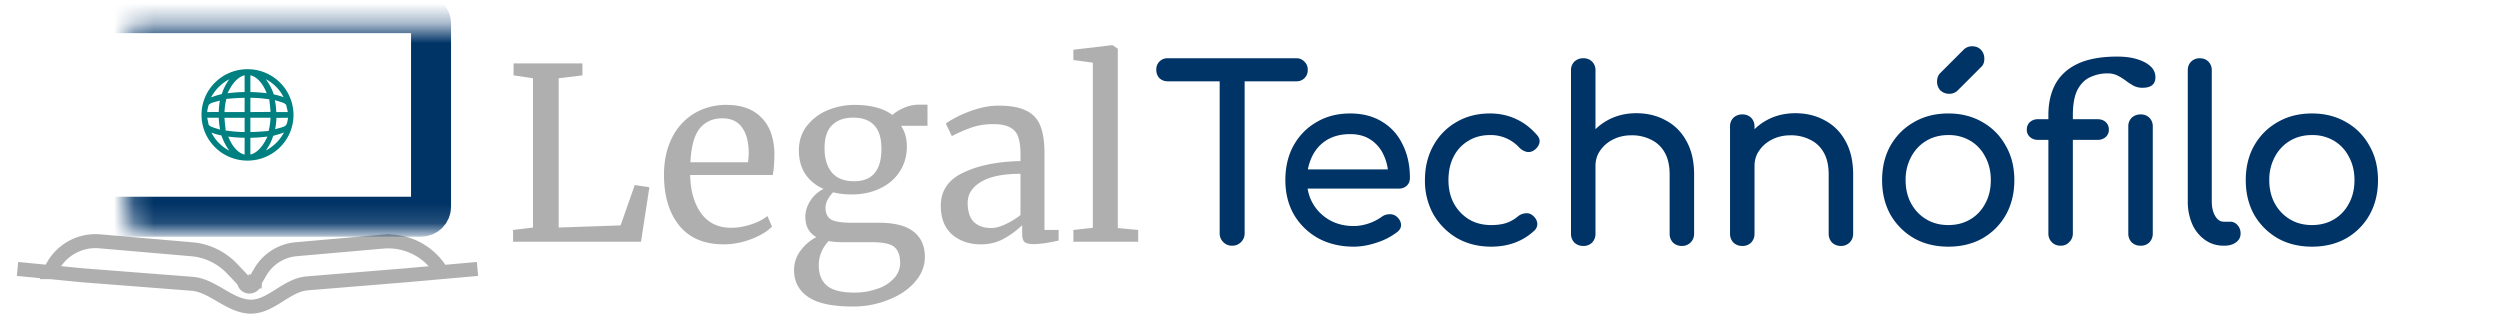
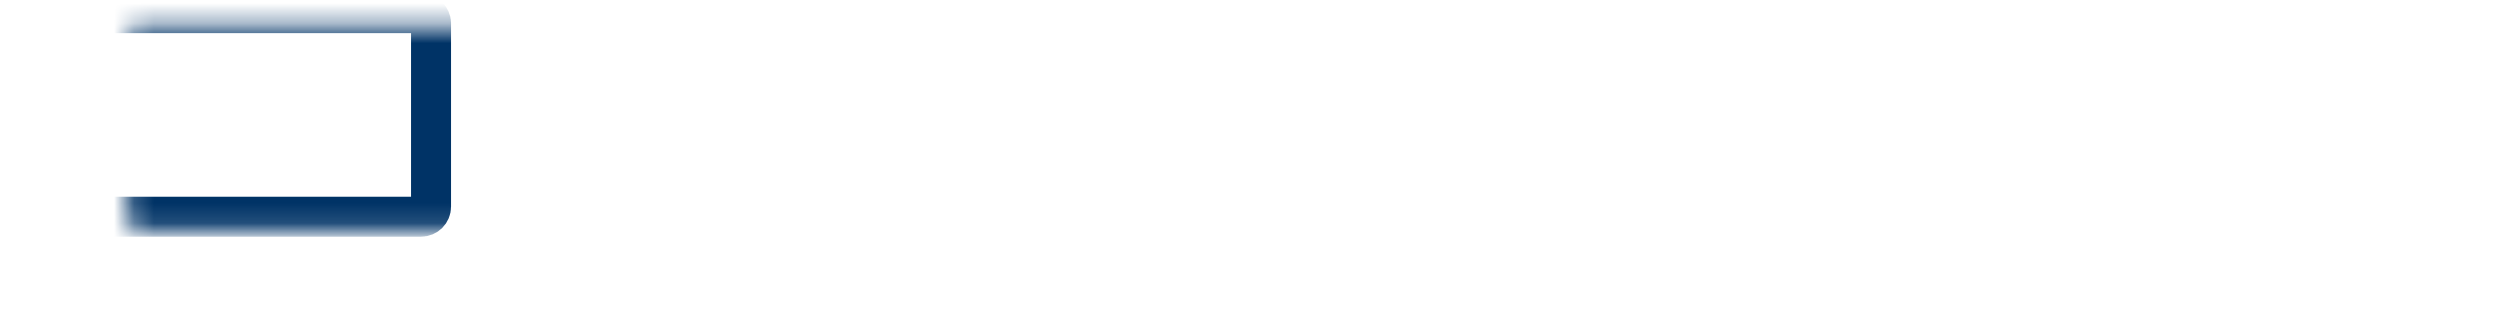
<svg xmlns="http://www.w3.org/2000/svg" width="125" height="16" fill="none">
-   <path stroke="#AFAFAF" stroke-width=".7" d="m.875 13.447 1.63.159m21.37-.159-1.791.159m-19.58 0 1.629.159 5.472.424c.99.077 1.809 1.04 2.797 1.137 1.097.108 1.868-1.07 2.966-1.159l4.925-.402 1.79-.159m-19.579 0a2.44 2.44 0 0 1 2.482-1.54l4.603.397c.765.066 1.48.409 2.01.965l.57.6q.021.02.027.048l.009.037c.072.307.52.273.545-.04a.1.1 0 0 1 .014-.045l.256-.436a2.31 2.31 0 0 1 1.79-1.131l4.327-.38a3.1 3.1 0 0 1 2.947 1.525" />
  <mask id="a" fill="#fff">
    <rect width="18.354" height="10.18" x="3.198" y=".655" rx=".5" />
  </mask>
  <rect width="18.354" height="10.18" x="3.198" y=".655" fill="#fff" stroke="#036" stroke-width="2" mask="url(#a)" rx=".5" />
-   <path fill="teal" d="M12.375 3.46c-1.27 0-2.3 1.024-2.3 2.285a2.293 2.293 0 0 0 2.3 2.285c1.27 0 2.3-1.023 2.3-2.285a2.293 2.293 0 0 0-2.3-2.285m1.955 2.714c0 .143-.201.188-.575.285a3 3 0 0 0 .066-.565l.575-.006c0 .103-.023.143-.046.286zm-3.91 0c-.029-.143-.043-.183-.057-.286h.575q.01.309.07.594c-.387-.12-.588-.165-.588-.308m0-.857c0-.143.201-.189.575-.286-.033.17-.054.367-.057.568l-.575.004c0-.103.023-.143.046-.286zm2.099-.428q.487.005.948.079c.014.183.048.402.058.628l-1.006.007zm0-.286v-.84c.336.077.632.42.816.9a7 7 0 0 0-.81-.06zm-.288-.84v.84a7 7 0 0 0-.853.061c.22-.48.517-.824.853-.9m0 1.126v.714h-1.006q.015-.345.094-.66c.268-.022.585-.05.908-.054zm-1.006 1h1.006v.713a7 7 0 0 1-.948-.079c-.013-.184-.047-.403-.057-.628zm1.006.999v.84c-.336-.078-.632-.42-.816-.9.24.033.523.055.81.06zm.288.84v-.84q.437-.007.853-.061c-.22.48-.517.823-.853.9m0-1.126v-.714h1.006q-.013.345-.094.659c-.267.023-.585.05-.907.055zm1.869-1h-.575a3.5 3.5 0 0 0-.07-.593c.389.114.579.16.579.308.037.143.051.183.066.286m-.202-.74a3 3 0 0 0-.496-.142 2.8 2.8 0 0 0-.4-.763c.39.207.695.517.883.894zm-2.72-.899a2.4 2.4 0 0 0-.374.737 5 5 0 0 0-.54.17c.217-.397.525-.707.903-.902zm-.893 2.665c.145.058.317.108.496.143.104.29.232.542.4.763a2.05 2.05 0 0 1-.891-.894zm2.714.9c.162-.216.29-.466.372-.738.2-.054.373-.104.539-.169a2.15 2.15 0 0 1-.903.901z" />
  <g filter="url(#b)">
-     <path fill="#036" d="M61.408 12.085a.6.6 0 0 1-.444-.18.6.6 0 0 1-.18-.444V2.713h1.248v8.748q0 .264-.18.444a.6.6 0 0 1-.444.18m-3.217-8.22a.6.6 0 0 1-.42-.156.6.6 0 0 1-.156-.42.55.55 0 0 1 .576-.576h6.42a.53.53 0 0 1 .408.168.53.53 0 0 1 .168.408.55.55 0 0 1-.576.576zm9.297 8.268q-.996 0-1.776-.42a3.23 3.23 0 0 1-1.212-1.176q-.432-.756-.432-1.728 0-.984.408-1.728.42-.756 1.152-1.176.732-.432 1.68-.432.936 0 1.608.42.672.408 1.02 1.14.36.72.36 1.668 0 .228-.156.384a.56.56 0 0 1-.396.144h-4.836v-.96h4.8l-.492.336a2.5 2.5 0 0 0-.24-1.068 1.8 1.8 0 0 0-.648-.756q-.42-.276-1.02-.276-.684 0-1.176.3-.48.3-.732.828a2.65 2.65 0 0 0-.252 1.176q0 .66.3 1.176t.828.816 1.212.3q.372 0 .756-.132a2.5 2.5 0 0 0 .636-.324.64.64 0 0 1 .384-.132.5.5 0 0 1 .372.12q.204.18.216.396t-.192.372a3.3 3.3 0 0 1-1.02.528q-.6.204-1.152.204m6.871 0q-.96 0-1.716-.432a3.3 3.3 0 0 1-1.176-1.188 3.45 3.45 0 0 1-.42-1.704q0-.972.42-1.728t1.152-1.176q.732-.432 1.68-.432.708 0 1.296.276.588.264 1.056.804.168.192.12.396a.63.63 0 0 1-.264.36.47.47 0 0 1-.372.084.77.77 0 0 1-.372-.216 1.93 1.93 0 0 0-1.464-.624q-.612 0-1.08.288a1.9 1.9 0 0 0-.732.78q-.264.504-.264 1.188 0 .648.264 1.152.276.504.756.804.48.288 1.116.288.42 0 .732-.096a1.8 1.8 0 0 0 .588-.324.7.7 0 0 1 .396-.168.45.45 0 0 1 .36.108q.204.168.228.384a.44.44 0 0 1-.144.372q-.864.804-2.16.804m4.603-2.436a.63.63 0 0 1-.444-.168.63.63 0 0 1-.168-.444v-5.76a.6.6 0 0 1 .168-.444.63.63 0 0 1 .444-.168.6.6 0 0 1 .444.168.6.6 0 0 1 .168.444v5.76a.63.63 0 0 1-.168.444.6.6 0 0 1-.444.168m4.932 2.4a.63.63 0 0 1-.444-.168.63.63 0 0 1-.168-.444V8.533q0-.684-.252-1.116a1.54 1.54 0 0 0-.684-.636 2.1 2.1 0 0 0-.972-.216q-.504 0-.912.204t-.648.552q-.24.336-.24.78h-.756q0-.756.36-1.344.372-.6 1.008-.948t1.428-.348q.828 0 1.476.36.66.348 1.032 1.032.384.684.384 1.68v2.952q0 .264-.18.444a.6.6 0 0 1-.432.168m-4.932 0a.63.63 0 0 1-.444-.168.63.63 0 0 1-.168-.444V6.133a.6.6 0 0 1 .168-.444.63.63 0 0 1 .444-.168.6.6 0 0 1 .444.168.6.6 0 0 1 .168.444v5.352a.63.63 0 0 1-.168.444.6.6 0 0 1-.444.168m12.884 0a.63.63 0 0 1-.444-.168.63.63 0 0 1-.168-.444V8.533q0-.684-.252-1.116a1.54 1.54 0 0 0-.684-.636 2.1 2.1 0 0 0-.972-.216q-.504 0-.912.204t-.648.552q-.24.336-.24.78h-.756q0-.756.36-1.344.372-.6 1.008-.948t1.428-.348q.828 0 1.476.36.66.348 1.032 1.032.384.684.384 1.68v2.952q0 .264-.18.444a.6.6 0 0 1-.432.168m-4.932 0a.63.63 0 0 1-.444-.168.63.63 0 0 1-.168-.444V6.133a.6.6 0 0 1 .168-.444.63.63 0 0 1 .444-.168.6.6 0 0 1 .444.168.6.6 0 0 1 .168.444v5.352a.63.63 0 0 1-.168.444.6.6 0 0 1-.444.168m10.303.036q-.972 0-1.716-.42a3.2 3.2 0 0 1-1.176-1.176q-.42-.756-.42-1.728 0-.984.42-1.728.432-.756 1.176-1.176.744-.432 1.716-.432.96 0 1.704.432.744.42 1.164 1.176.432.744.432 1.728 0 .972-.42 1.728-.42.744-1.164 1.176-.744.42-1.716.42m0-1.08q.624 0 1.104-.288t.744-.792q.276-.504.276-1.164t-.276-1.164a1.95 1.95 0 0 0-.744-.804 2.1 2.1 0 0 0-1.104-.288q-.624 0-1.104.288t-.756.804a2.4 2.4 0 0 0-.276 1.164q0 .66.276 1.164t.756.792 1.104.288m.048-6.564a.63.63 0 0 1-.444-.168.63.63 0 0 1-.168-.444q0-.252.144-.408l1.176-1.176a.6.6 0 0 1 .432-.18q.276 0 .444.18t.168.444q0 .12-.036.228a.44.44 0 0 1-.132.192l-1.164 1.164a.57.57 0 0 1-.42.168m5.566 7.596a.6.6 0 0 1-.444-.18.6.6 0 0 1-.168-.432V5.557q0-.9.348-1.548.36-.66 1.116-1.02.768-.36 1.98-.36.576 0 .996.132.432.132.672.36a.72.72 0 0 1 .24.54q0 .528-.648.528a.96.96 0 0 1-.456-.108 4 4 0 0 1-.384-.252 2.7 2.7 0 0 0-.408-.252 1.1 1.1 0 0 0-.504-.108q-.444 0-.84.18-.396.168-.648.624-.24.456-.24 1.284v5.916a.6.6 0 0 1-.18.432.56.56 0 0 1-.432.18m-1.128-5.292a.58.58 0 0 1-.408-.144.47.47 0 0 1-.156-.36q0-.24.156-.384a.58.58 0 0 1 .408-.144h2.976q.252 0 .408.144a.5.5 0 0 1 .156.384.47.47 0 0 1-.156.36.58.58 0 0 1-.408.144zm5.124 5.292a.63.63 0 0 1-.444-.168.63.63 0 0 1-.168-.444v-5.34a.6.6 0 0 1 .168-.444.63.63 0 0 1 .444-.168.6.6 0 0 1 .444.168.6.6 0 0 1 .168.444v5.34a.63.63 0 0 1-.168.444.6.6 0 0 1-.444.168m4.162 0q-.528 0-.936-.288a1.9 1.9 0 0 1-.636-.78 2.8 2.8 0 0 1-.228-1.152V3.313q0-.264.168-.432a.6.6 0 0 1 .432-.168q.264 0 .432.168a.6.6 0 0 1 .168.432v6.552q0 .444.168.732t.432.288h.3a.48.48 0 0 1 .384.168.6.6 0 0 1 .156.432q0 .264-.228.432t-.588.168zm4.411.048q-.972 0-1.716-.42a3.2 3.2 0 0 1-1.176-1.176q-.42-.756-.42-1.728 0-.984.42-1.728.432-.756 1.176-1.176.744-.432 1.716-.432.96 0 1.704.432.744.42 1.164 1.176.432.744.432 1.728 0 .972-.42 1.728a3.1 3.1 0 0 1-1.164 1.176q-.744.42-1.716.42m0-1.08q.624 0 1.104-.288t.744-.792q.276-.504.276-1.164t-.276-1.164a1.95 1.95 0 0 0-.744-.804 2.1 2.1 0 0 0-1.104-.288q-.624 0-1.104.288t-.756.804a2.4 2.4 0 0 0-.276 1.164q0 .66.276 1.164t.756.792 1.104.288" />
-   </g>
-   <path fill="#AFAFAF" d="m26.65 3.913-.972-.144v-.6h3.444v.6l-1.188.144v7.464l3.096-.108.708-2.016.732.108-.42 2.724h-6.396v-.588l.996-.12zm9.525 8.304q-1.452 0-2.22-.948-.756-.948-.756-2.532 0-1.044.396-1.836A2.93 2.93 0 0 1 34.7 5.677a3.1 3.1 0 0 1 1.632-.432q1.116 0 1.728.624.624.612.66 1.764 0 .732-.084 1.116h-4.128q.024 1.188.552 1.92.528.72 1.5.72.48 0 .996-.168.528-.18.816-.42l.228.528q-.348.36-1.032.624t-1.392.264M37.4 8.113q.036-.252.036-.516-.012-.78-.336-1.224-.312-.456-.996-.456-.696 0-1.116.504-.408.504-.468 1.692zm5.22 7.212q-1.537 0-2.233-.492-.684-.48-.684-1.332 0-.528.325-.972.336-.444.791-.672-.55-.312-.551-1.008 0-.432.252-.816a1.67 1.67 0 0 1 .66-.588 2.07 2.07 0 0 1-.925-.756q-.31-.492-.311-1.164 0-.696.384-1.212a2.56 2.56 0 0 1 1.032-.792 3.5 3.5 0 0 1 1.367-.276q1.212 0 1.897.504.18-.18.552-.348t.792-.168h.407V6.29h-1.32q.288.444.288 1.032 0 .708-.36 1.26-.348.54-.983.84-.625.3-1.416.3-.516 0-.925-.108a1.6 1.6 0 0 0-.276.372.85.85 0 0 0-.107.396q0 .432.288.6.287.156 1.031.156h1.356q1.164 0 1.728.444t.565 1.26q0 .684-.492 1.248-.493.576-1.332.9a4.7 4.7 0 0 1-1.8.336m.084-6.264q1.367 0 1.367-1.62 0-.804-.36-1.176-.348-.384-1.056-.384-.66 0-1.044.372-.383.36-.383 1.164 0 .756.36 1.2.371.444 1.115.444m.023 5.568q.588 0 1.105-.18a1.94 1.94 0 0 0 .851-.516q.325-.336.325-.792 0-.54-.288-.792-.29-.24-1.117-.24h-1.415q-.48 0-.756-.06-.492.54-.492 1.212t.407 1.02q.41.348 1.38.348m4.314-4.344q0-1.128 1.128-1.656 1.128-.54 2.856-.576v-.336q0-.564-.12-.888a.8.8 0 0 0-.42-.468q-.288-.156-.828-.156-.612 0-1.104.18-.48.168-.96.42l-.3-.624q.156-.132.576-.348a6 6 0 0 1 .972-.384 3.8 3.8 0 0 1 1.104-.168q.852 0 1.344.24.504.228.72.744t.216 1.38v3.852h.708v.528q-.24.06-.612.12-.36.06-.636.06-.336 0-.456-.108-.12-.096-.12-.444v-.396q-.36.36-.888.66-.516.3-1.176.3-.864 0-1.44-.492-.564-.504-.564-1.44m2.52 1.116q.312 0 .72-.192t.744-.456V8.69q-1.308 0-1.98.408-.66.396-.66 1.044t.312.96q.324.3.864.3m5.082-8.268-.972-.132v-.516l1.932-.228h.024l.264.18v8.964l1.02.096v.588h-3.24v-.588l.972-.108z" />
+     </g>
  <defs>
    <filter id="b" width="61.284" height="10.22" x="57.615" y="2.113" color-interpolation-filters="sRGB" filterUnits="userSpaceOnUse">
      <feFlood flood-opacity="0" result="BackgroundImageFix" />
      <feColorMatrix in="SourceAlpha" result="hardAlpha" values="0 0 0 0 0 0 0 0 0 0 0 0 0 0 0 0 0 0 127 0" />
      <feOffset dx=".2" dy=".2" />
      <feComposite in2="hardAlpha" operator="out" />
      <feColorMatrix values="0 0 0 0 0 0 0 0 0 0.2 0 0 0 0 0.4 0 0 0 0.6 0" />
      <feBlend in2="BackgroundImageFix" result="effect1_dropShadow_22_13" />
      <feBlend in="SourceGraphic" in2="effect1_dropShadow_22_13" result="shape" />
    </filter>
  </defs>
</svg>